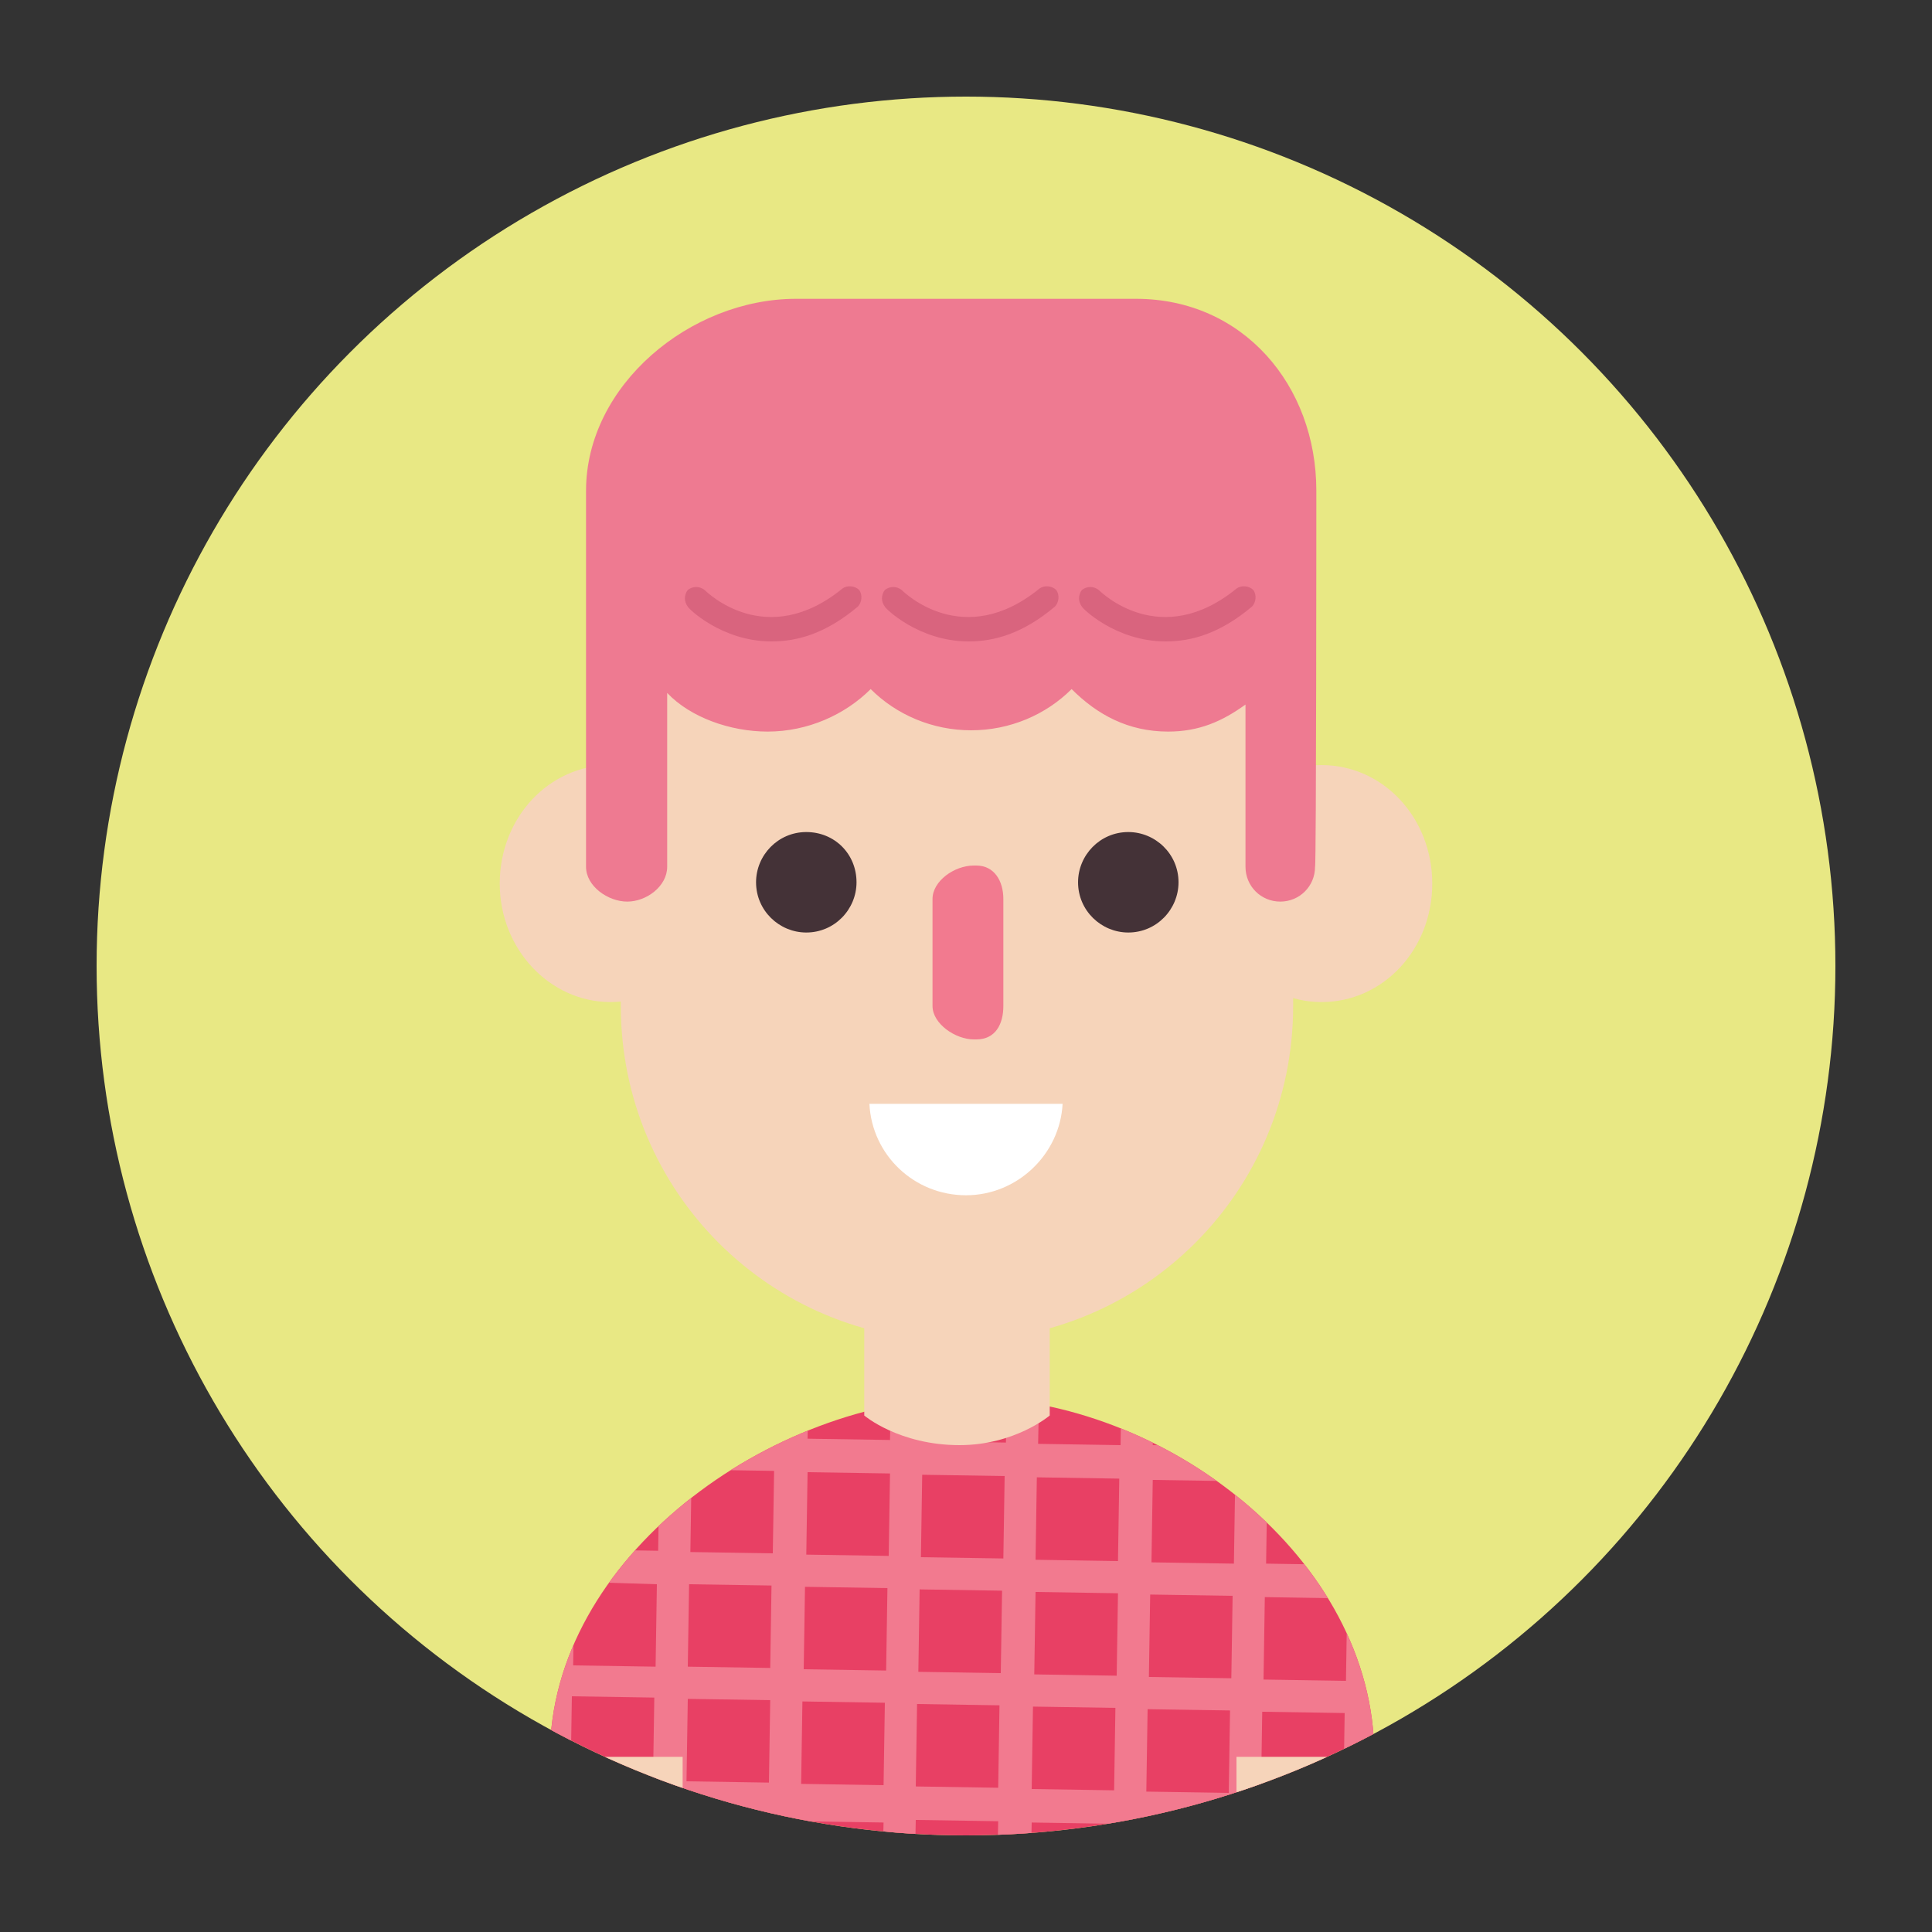
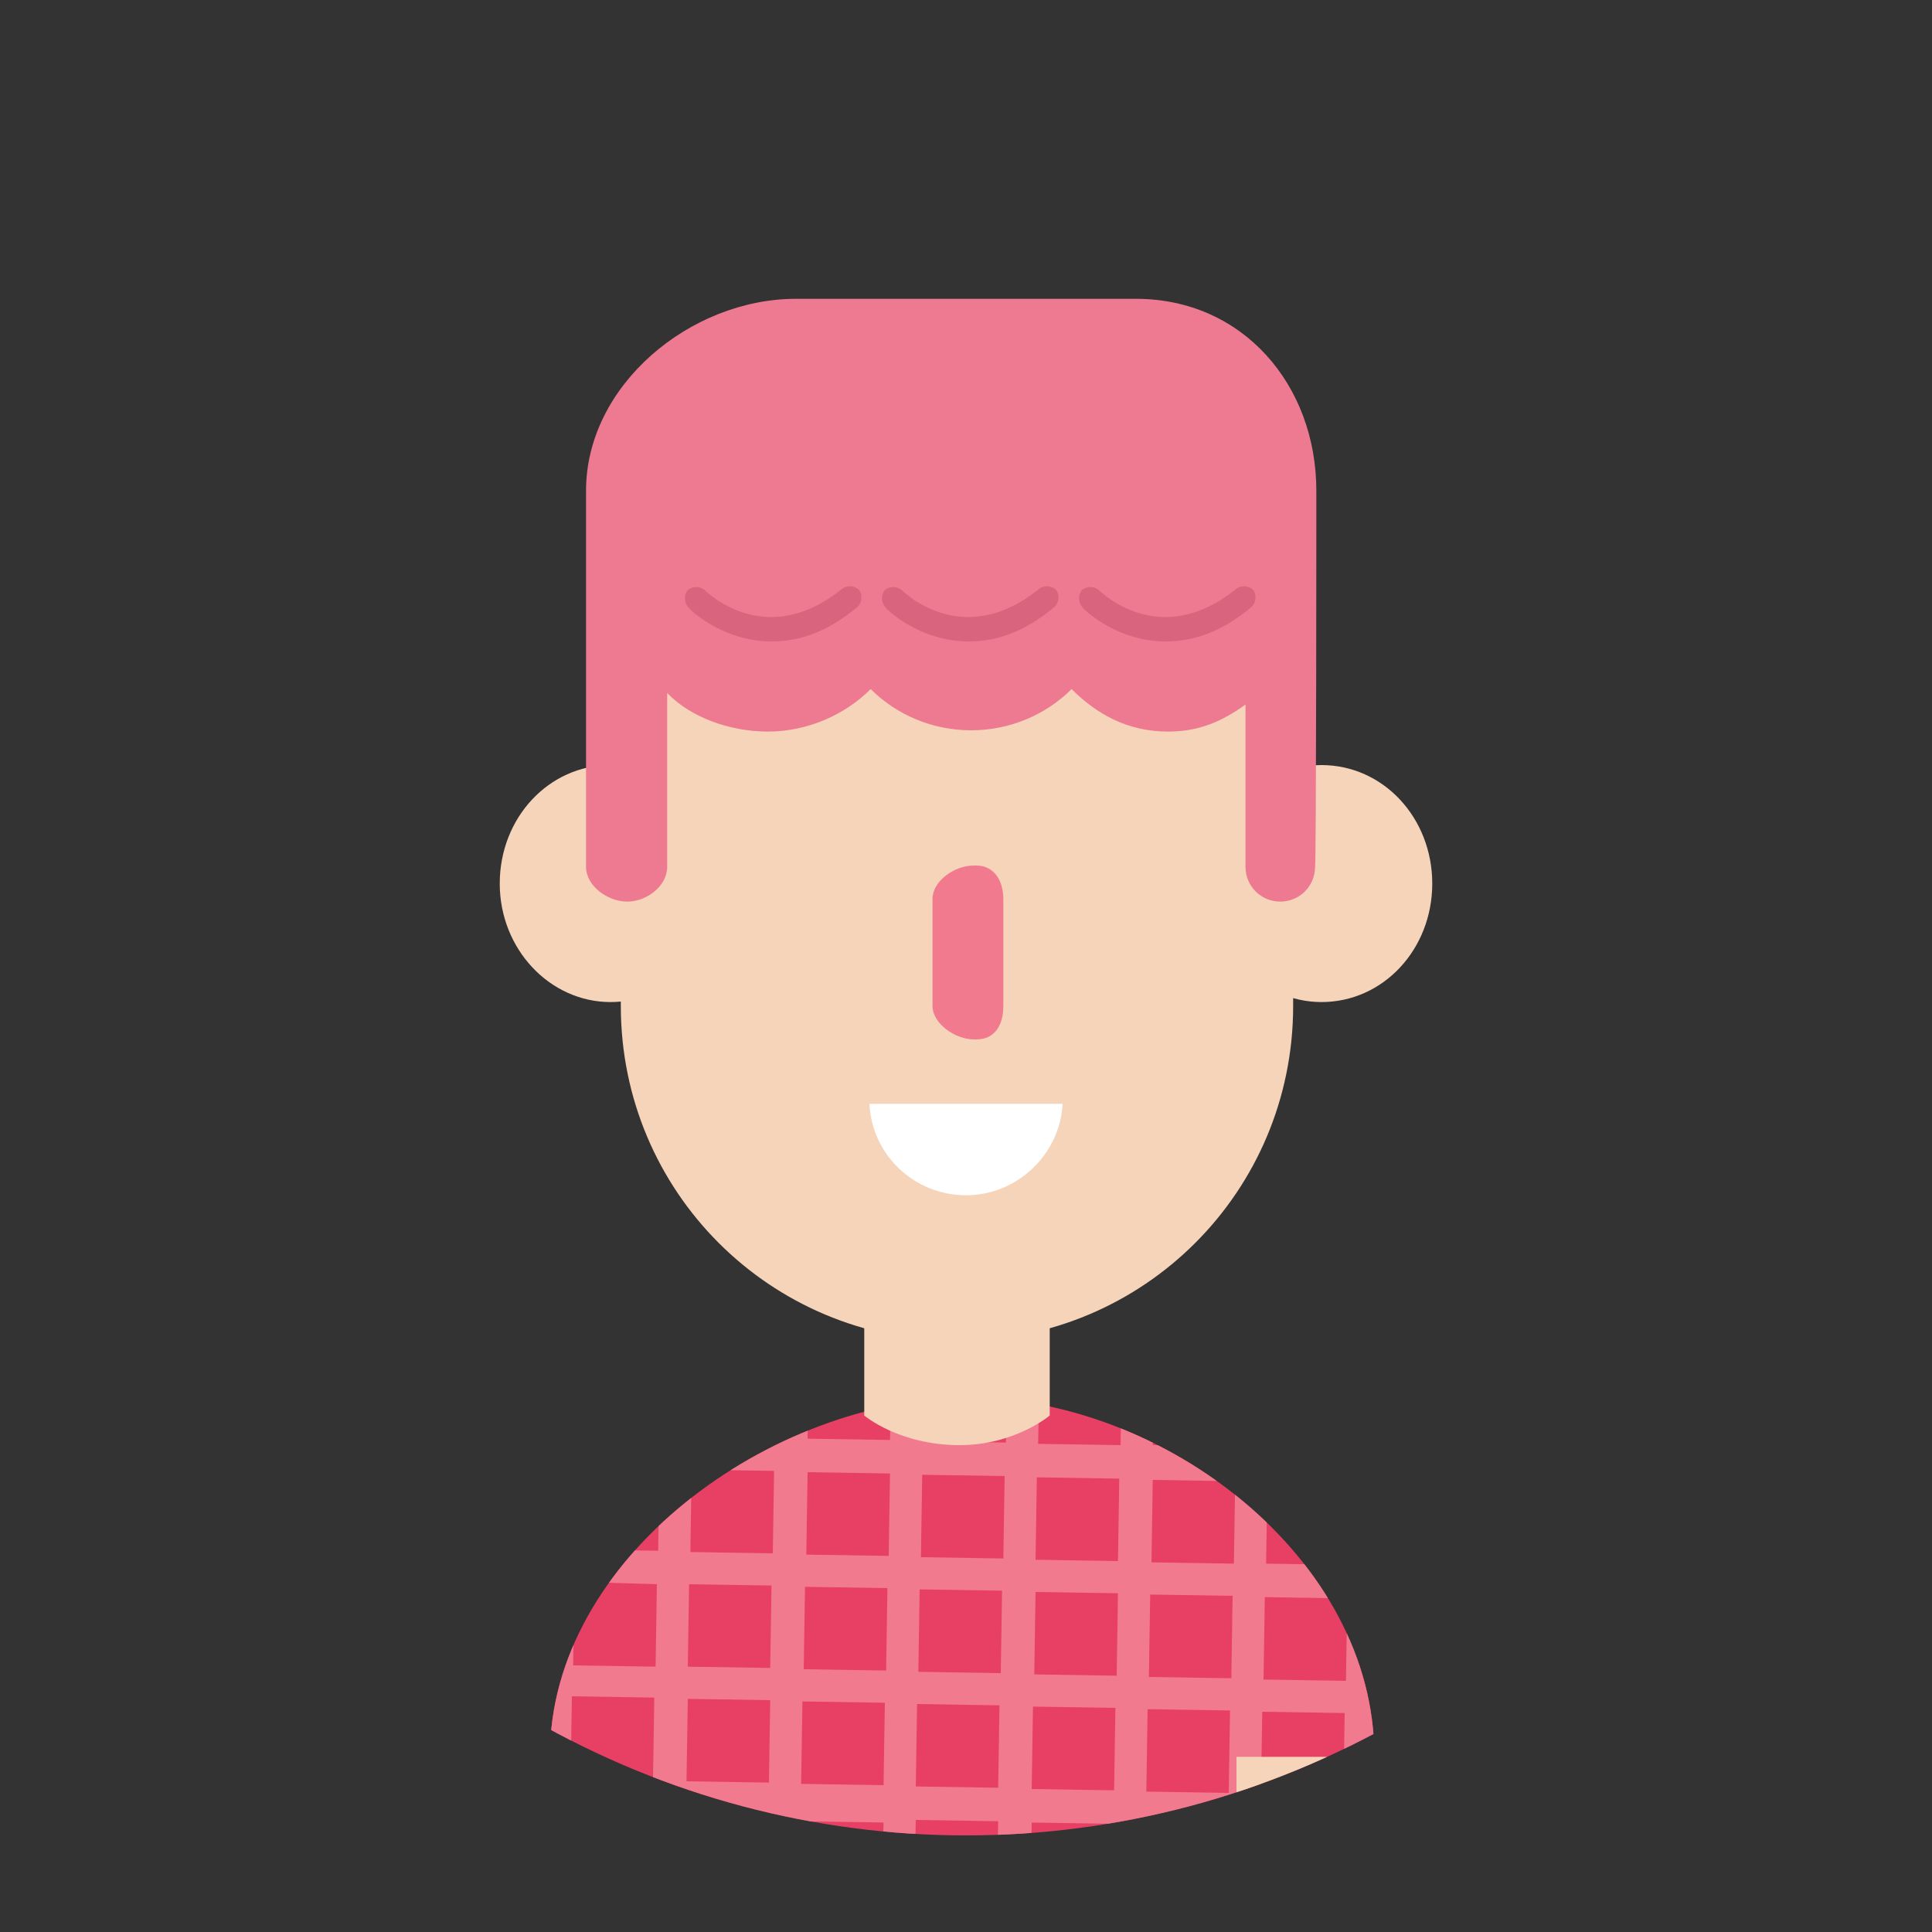
<svg xmlns="http://www.w3.org/2000/svg" xmlns:xlink="http://www.w3.org/1999/xlink" version="1.1" id="Layer_1" x="0px" y="0px" viewBox="0 0 150 150" style="enable-background:new 0 0 150 150;" xml:space="preserve">
  <rect x="0" y="0" width="150" height="150" fill="#333333" stroke="none" />
  <style type="text/css">
	.st0{fill:#E8E884;}
	.st1{clip-path:url(#SVGID_2_);}
	.st2{fill:#F6D4BA;}
	.st3{fill:#EE7A91;}
	.st4{fill:#443237;}
	.st5{fill:#FFFFFF;}
	.st6{fill:#F27A8F;}
	.st7{fill:#E84064;}
	.st8{clip-path:url(#SVGID_4_);fill:#F27A8F;}
	.st9{fill:#D9647E;}
</style>
-   <circle class="st0" cx="75" cy="75" r="67.5" />
  <g>
    <defs>
      <circle id="SVGID_1_" cx="75" cy="75" r="67.5" />
    </defs>
    <clipPath id="SVGID_2_">
      <use xlink:href="#SVGID_1_" style="overflow:visible;" />
    </clipPath>
    <g class="st1">
      <g>
        <path class="st2" d="M100.4,78.1c0,14.4-11.6,26-26,26h-0.2c-14.4,0-26-11.6-26-26V63.6c0-14.4,11.6-26,26-26h0.2     c14.4,0,26,11.6,26,26V78.1z" />
        <g>
          <path class="st2" d="M56,68.6c0,5.1-3.8,9.2-8.6,9.2c-4.7,0-8.6-4.1-8.6-9.2c0-5.1,3.8-9.2,8.6-9.2C52.1,59.4,56,63.5,56,68.6z" />
          <path class="st2" d="M111.2,68.6c0,5.1-3.8,9.2-8.6,9.2c-4.7,0-8.6-4.1-8.6-9.2c0-5.1,3.8-9.2,8.6-9.2      C107.4,59.4,111.2,63.5,111.2,68.6z" />
        </g>
        <path class="st3" d="M102.2,38.1c0-8.2-5.7-14.9-14-14.9H61.8c-8.2,0-16.3,6.7-16.3,14.9c0,1.2,0,29.2,0,29.2     c0,1.5,1.7,2.7,3.2,2.7s3.1-1.2,3.1-2.7V53.8c1.8,1.9,4.9,3,7.8,3c3.1,0,6-1.3,8-3.3c2,2,4.8,3.2,7.8,3.2c3,0,5.8-1.2,7.8-3.2     c2,2,4.4,3.3,7.5,3.3c2.4,0,4.2-0.8,6-2.1v12.6c0,1.5,1.2,2.7,2.7,2.7c1.5,0,2.7-1.2,2.7-2.7C102.2,67.3,102.2,39.2,102.2,38.1z" />
        <g>
-           <path class="st4" d="M66.5,68.5c0,2.1-1.7,3.9-3.9,3.9c-2.1,0-3.9-1.7-3.9-3.9c0-2.1,1.7-3.9,3.9-3.9      C64.8,64.6,66.5,66.3,66.5,68.5z" />
          <g>
-             <path class="st4" d="M91.5,68.5c0,2.1-1.7,3.9-3.9,3.9c-2.1,0-3.9-1.7-3.9-3.9c0-2.1,1.7-3.9,3.9-3.9       C89.7,64.6,91.5,66.3,91.5,68.5z" />
-           </g>
+             </g>
        </g>
        <path class="st5" d="M67.5,85.7c0.2,4,3.5,7.1,7.5,7.1c4,0,7.3-3.2,7.5-7.1H67.5z" />
        <path class="st6" d="M77.9,78.1c0,1.4-0.6,2.6-2.1,2.6h-0.2c-1.4,0-3.2-1.2-3.2-2.6v-8.3c0-1.4,1.7-2.6,3.2-2.6h0.2     c1.4,0,2.1,1.2,2.1,2.6V78.1z" />
      </g>
      <g>
        <path class="st7" d="M106.7,142.9v-6.6c0-15.3-16.3-27.8-31.6-27.8c-15.3,0.1-32.4,12.5-32.4,27.8v6.6H106.7z" />
        <g>
          <defs>
            <path id="SVGID_3_" d="M106.7,142.9v-6.6c0-15.3-16.3-27.8-31.6-27.8c-15.3,0.1-32.4,12.5-32.4,27.8v6.6H106.7z" />
          </defs>
          <clipPath id="SVGID_4_">
            <use xlink:href="#SVGID_3_" style="overflow:visible;" />
          </clipPath>
          <path class="st8" d="M115,115.4l0.1-2.6l-7.7-0.2l0.5-25.5l-2.6-0.1l-0.5,25.5l-6.4-0.1L99,86.9l-2.6-0.1l-0.5,25.5l-6.4-0.1      l0.5-25.5l-2.6-0.1L87,112.2l-6.4-0.1l0.5-25.5l-2.6-0.1L78.1,112l-6.4-0.1l0.5-25.5l-2.6-0.1l-0.5,25.5l-6.4-0.1l0.5-25.5      l-2.6-0.1l-0.5,25.5l-6.4-0.1L54.3,86L51.8,86l-0.5,25.5l-6.4-0.1l0.5-25.5l-2.6-0.1l-0.5,25.5l-7.7-0.2l-0.1,2.6l7.7,0.2      l-0.1,6.4l-7.7-0.2l-0.1,2.6l7.7,0.2l-0.1,6.4l-7.7-0.2l-0.1,2.6l7.7,0.2l-0.1,6.4l-7.7-0.2l-0.1,2.6l7.7,0.2l-0.5,25.5l2.6,0.1      l0.5-25.5l6.4,0.1l-0.5,25.5l2.6,0.1l0.5-25.5l6.4,0.1l-0.5,25.5l2.6,0.1l0.5-25.5l6.4,0.1L68,166.7l2.6,0.1l0.5-25.5l6.4,0.1      l-0.5,25.5l2.6,0.1l0.5-25.5l6.4,0.1l-0.5,25.5l2.6,0.1l0.5-25.5l6.4,0.1l-0.5,25.5l2.6,0.1l0.5-25.5l6.4,0.1l-0.5,25.5l2.6,0.1      l0.5-25.5l7.7,0.2l0.1-2.6l-7.7-0.2l0.1-6.4l7.7,0.2l0.1-2.6l-7.7-0.2l0.1-6.4l7.7,0.2l0.1-2.6l-7.7-0.2l0.1-6.4L115,115.4z       M95.9,115l-0.1,6.4l-6.4-0.1l0.1-6.4L95.9,115z M62.5,123.2l6.4,0.1l-0.1,6.4l-6.4-0.1L62.5,123.2z M59.8,129.5l-6.4-0.1      l0.1-6.4l6.4,0.1L59.8,129.5z M71.4,123.4l6.4,0.1l-0.1,6.4l-6.4-0.1L71.4,123.4z M80.4,123.6l6.4,0.1l-0.1,6.4l-6.4-0.1      L80.4,123.6z M89.3,123.8l6.4,0.1l-0.1,6.4l-6.4-0.1L89.3,123.8z M86.9,114.8l-0.1,6.4l-6.4-0.1l0.1-6.4L86.9,114.8z M78,114.6      l-0.1,6.4l-6.4-0.1l0.1-6.4L78,114.6z M69.1,114.4l-0.1,6.4l-6.4-0.1l0.1-6.4L69.1,114.4z M60.1,114.2l-0.1,6.4l-6.4-0.1      l0.1-6.4L60.1,114.2z M44.8,113.9l6.4,0.1l-0.1,6.4l-6.4-0.1L44.8,113.9z M44.6,122.8L51,123l-0.1,6.4l-6.4-0.1L44.6,122.8z       M44.3,138.1l0.1-6.4l6.4,0.1l-0.1,6.4L44.3,138.1z M53.3,138.3l0.1-6.4l6.4,0.1l-0.1,6.4L53.3,138.3z M62.2,138.5l0.1-6.4      l6.4,0.1l-0.1,6.4L62.2,138.5z M71.1,138.7l0.1-6.4l6.4,0.1l-0.1,6.4L71.1,138.7z M80.1,138.9l0.1-6.4l6.4,0.1l-0.1,6.4      L80.1,138.9z M89,139.1l0.1-6.4l6.4,0.1l-0.1,6.4L89,139.1z M104.3,139.4l-6.4-0.1l0.1-6.4l6.4,0.1L104.3,139.4z M104.5,130.5      l-6.4-0.1l0.1-6.4l6.4,0.1L104.5,130.5z M104.7,121.5l-6.4-0.1l0.1-6.4l6.4,0.1L104.7,121.5z" />
        </g>
        <path class="st2" d="M81.5,109.9c0,0-2.7,2.3-7,2.3c-4.7,0-7.4-2.3-7.4-2.3V96.1h14.4V109.9z" />
-         <rect x="42.7" y="136.4" class="st2" width="10.3" height="6.5" />
        <rect x="96" y="136.4" class="st2" width="10.7" height="6.5" />
      </g>
      <g>
        <g>
          <path class="st9" d="M59.9,49.8c-3.9,0-6.5-2.6-6.5-2.7c-0.3-0.4-0.3-0.9,0-1.3c0.4-0.3,0.9-0.3,1.3,0c0.2,0.2,4.8,4.7,10.7-0.1      c0.4-0.3,1-0.2,1.3,0.1c0.3,0.4,0.2,1-0.1,1.3C64.1,49.2,61.9,49.8,59.9,49.8z" />
        </g>
        <g>
          <path class="st9" d="M75.2,49.8c-3.9,0-6.5-2.6-6.5-2.7c-0.3-0.4-0.3-0.9,0-1.3c0.4-0.3,0.9-0.3,1.3,0c0.2,0.2,4.8,4.7,10.7-0.1      c0.4-0.3,1-0.2,1.3,0.1c0.3,0.4,0.2,1-0.1,1.3C79.4,49.2,77.2,49.8,75.2,49.8z" />
        </g>
        <g>
          <path class="st9" d="M90.5,49.8c-3.9,0-6.5-2.6-6.5-2.7c-0.3-0.4-0.3-0.9,0-1.3c0.4-0.3,0.9-0.3,1.3,0c0.2,0.2,4.8,4.7,10.7-0.1      c0.4-0.3,1-0.2,1.3,0.1c0.3,0.4,0.2,1-0.1,1.3C94.7,49.2,92.5,49.8,90.5,49.8z" />
        </g>
      </g>
    </g>
  </g>
</svg>